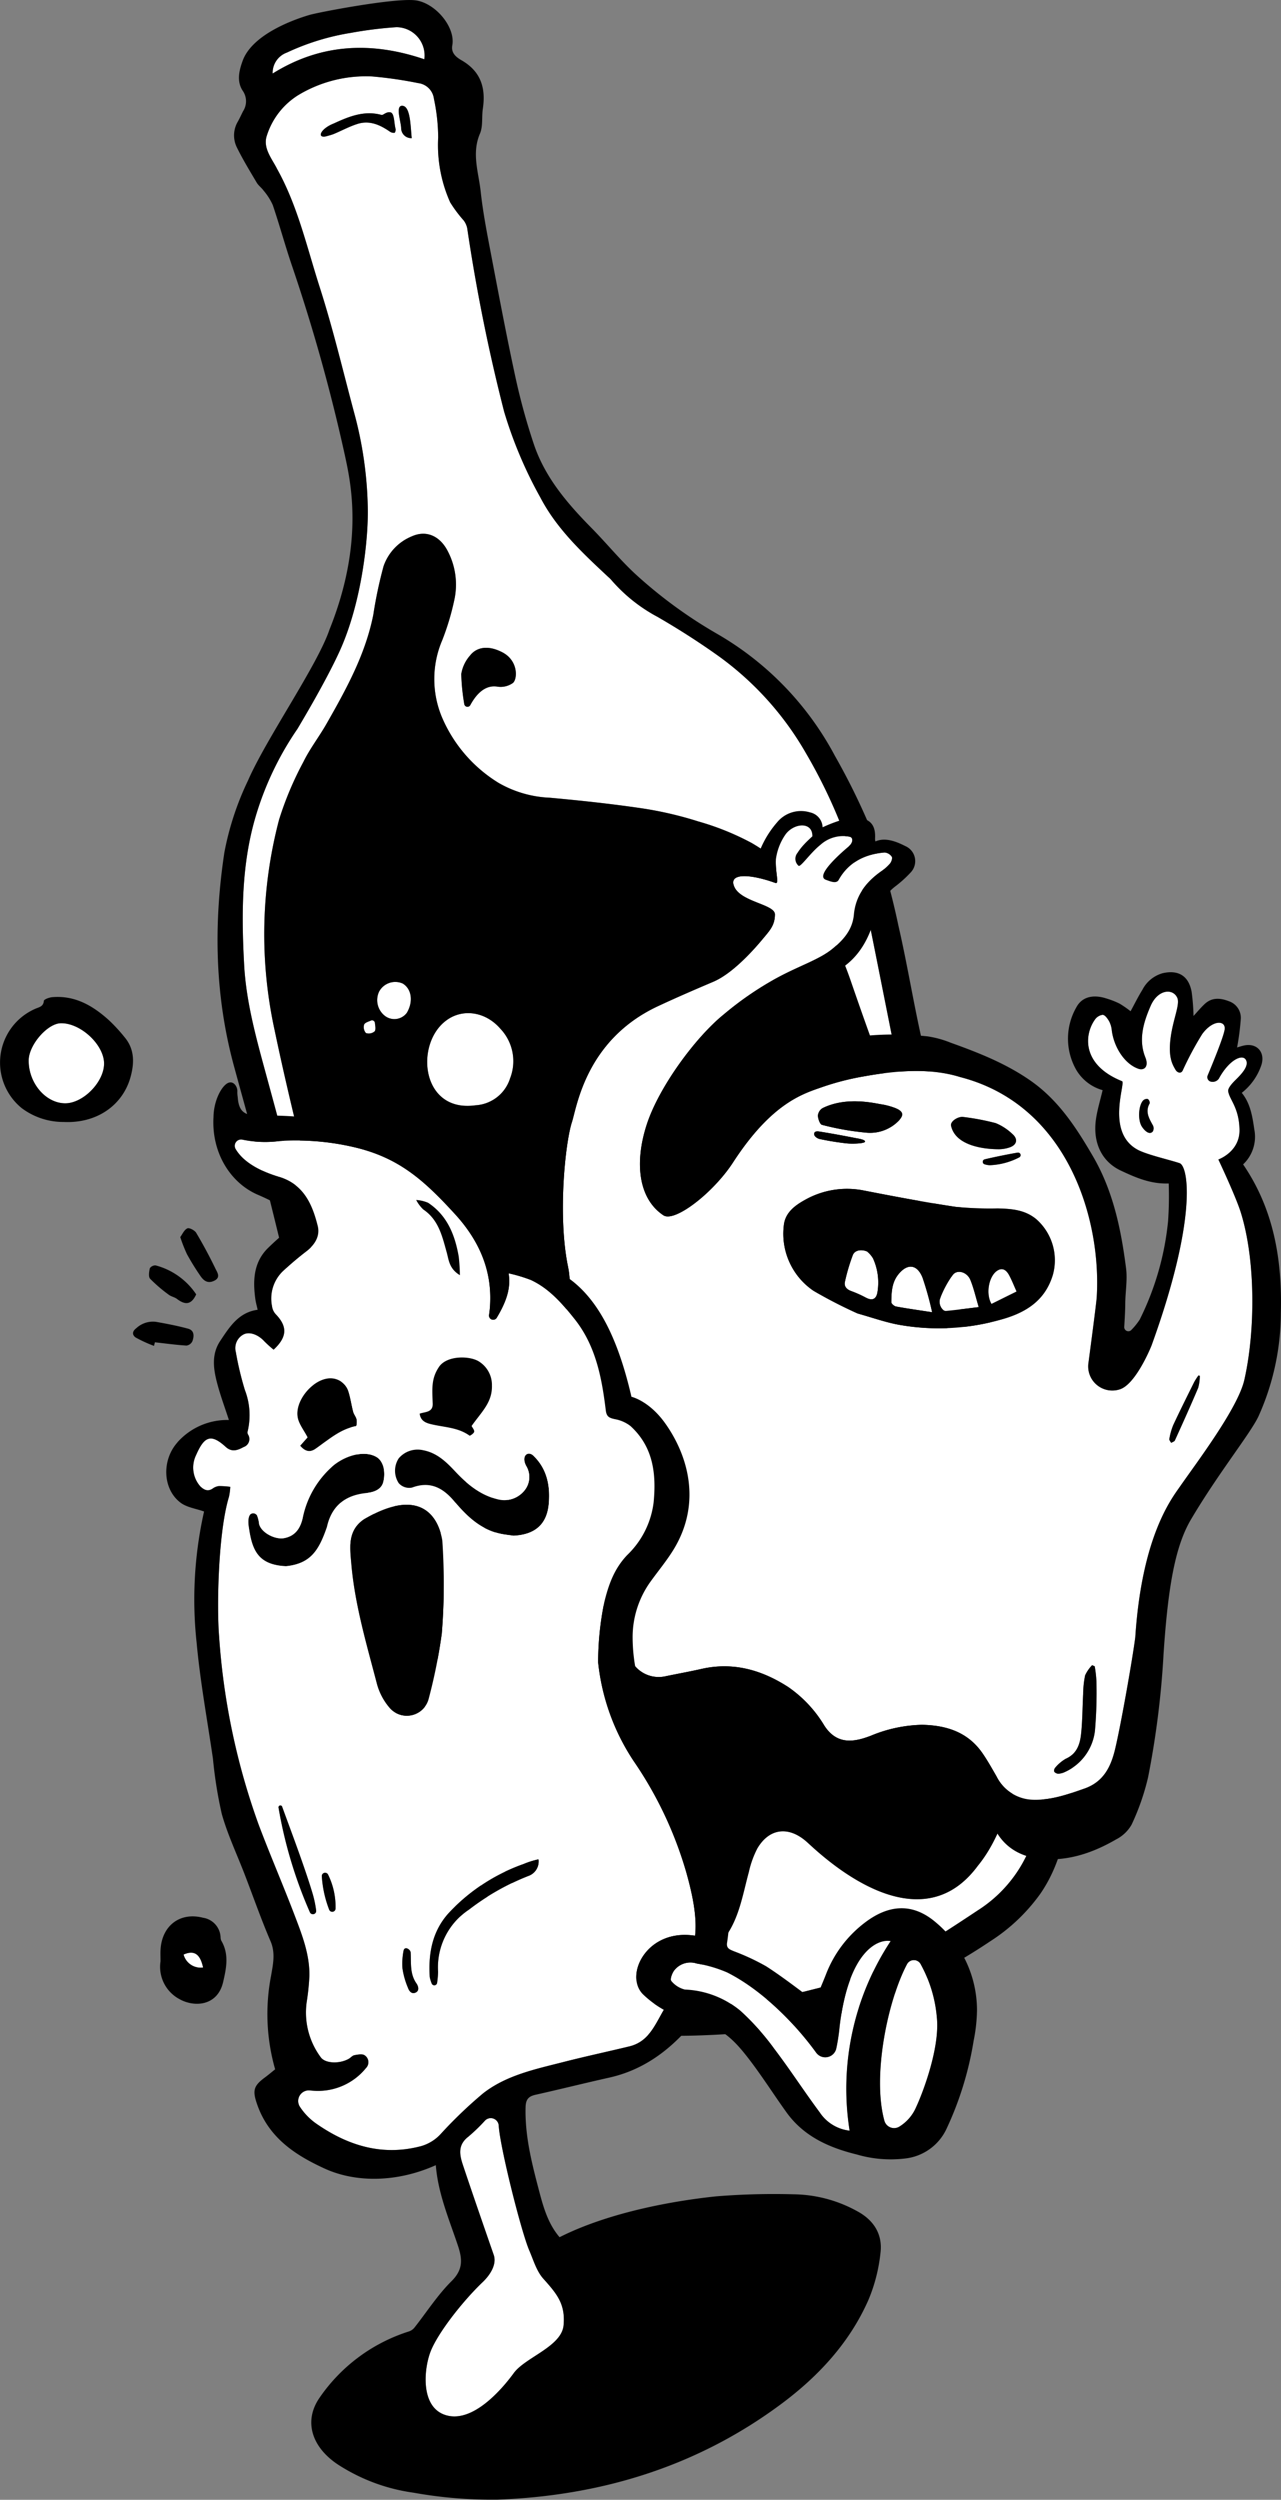
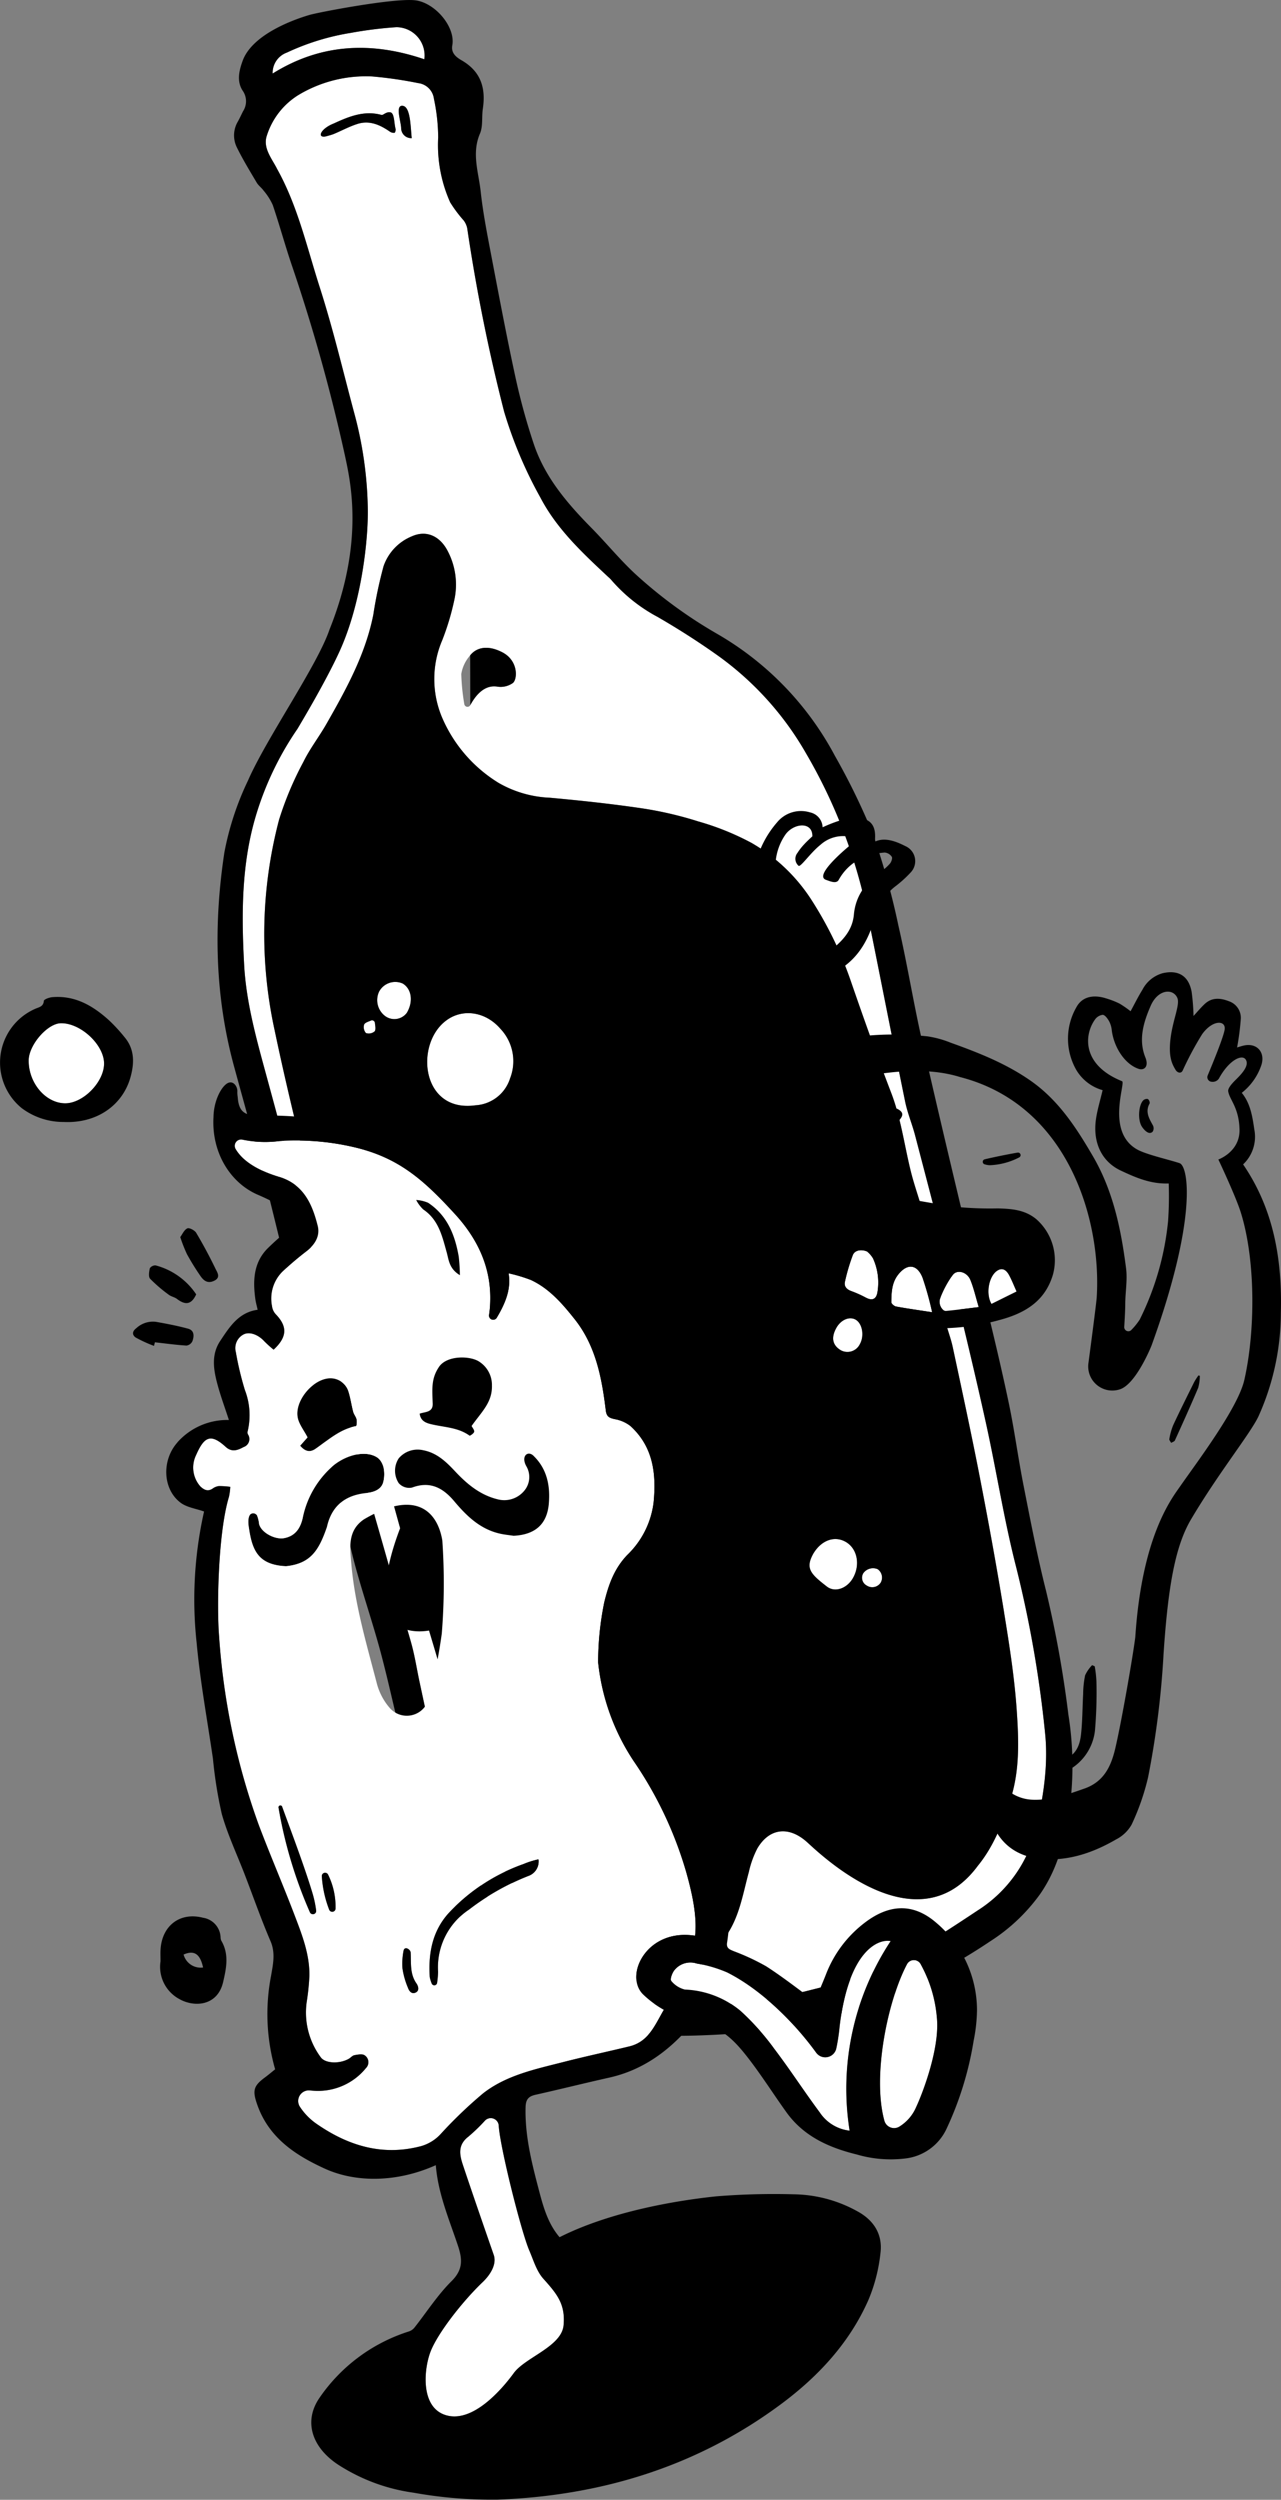
<svg xmlns="http://www.w3.org/2000/svg" id="Gruppe_868" data-name="Gruppe 868" width="224.896" height="438.78" viewBox="0 0 224.896 438.78">
  <rect x="0" y="0" width="224.896" height="438.78" fill="#808080" stroke="none" />
  <defs>
    <clipPath id="clip-path">
      <rect id="Rechteck_339" data-name="Rechteck 339" width="224.896" height="438.78" fill="none" />
    </clipPath>
  </defs>
  <g id="Gruppe_867" data-name="Gruppe 867" clip-path="url(#clip-path)">
    <path id="Pfad_4112" data-name="Pfad 4112" d="M163.59,270.4c-2.144-8.377-3.465-16.962-5.332-25.415-1.906-8.63-3.972-17.227-6.089-25.811-2.021-8.2-4.181-16.361-6.314-24.531-.521-2-1.339-3.922-1.75-5.935-2.224-10.861-4.334-21.747-6.539-32.612a92.433,92.433,0,0,0-10.886-28.551,54.167,54.167,0,0,0-15.3-17.011c-3.459-2.475-7.059-4.775-10.74-6.906a28.245,28.245,0,0,1-8.178-6.542,4.728,4.728,0,0,0-.48-.463c-4.5-4.205-9.017-8.392-11.925-13.958A74.872,74.872,0,0,1,73.7,67.6a315.538,315.538,0,0,1-6.48-32.189,3.407,3.407,0,0,0-.619-1.369,23.108,23.108,0,0,1-2.368-3.178,24.565,24.565,0,0,1-2.11-11.408,33.517,33.517,0,0,0-.749-6.778,3.163,3.163,0,0,0-2.765-2.754,72.117,72.117,0,0,0-8.072-1.168,22.953,22.953,0,0,0-13.007,3.295,12.967,12.967,0,0,0-5.494,7.108c-.691,2.075.762,3.86,1.706,5.634.021.04.035.084.058.123,3.658,6.533,5.27,13.825,7.528,20.853,2.385,7.428,4.164,15.051,6.2,22.592A68.028,68.028,0,0,1,49.76,84.312c.147,5.5-1.071,16.859-4.967,25.38-2.466,5.393-6.864,12.706-7.364,13.558a54.422,54.422,0,0,0-7.353,15.4c-2.515,8.506-2.493,17.281-2.021,26.035.337,6.256,1.956,12.3,3.6,18.324,1.7,6.237,3.4,12.475,4.991,18.74q3.2,12.6,6.205,25.241c2.2,9.25,3.367,18.732,6.21,27.841.561,1.8,1.059,3.617,1.58,5.428,1,3.488,2.006,6.975,2.988,10.466.265.943.406,1.92.687,2.858,1.027,3.437,2.159,6.846,3.113,10.3.595,2.158.935,4.386,1.4,6.579.86,4.035,1.735,8.066,2.593,12.1.708,3.332,1.309,6.689,2.124,9.994,1.1,4.475,6.233,15.345,11,21.077s8.44,7.98,12.76,9.785a47.542,47.542,0,0,0,17.99,4.061,90.557,90.557,0,0,0,22.516-2.918c5.457-1.355,10.916-2.771,15.82-5.583,4.5-2.581,8.867-5.417,13.19-8.3a23.378,23.378,0,0,0,10.306-14.582c1.269-5.5,2.127-11.051,1.529-16.686a202.9,202.9,0,0,0-5.068-29.02M66.172,113.668a6.469,6.469,0,0,1,1.566-3.287c1.01-1.289,2.926-1.955,5.667-.529s2.68,4.561,1.87,5.349a3.707,3.707,0,0,1-2.8.661c-2.366-.359-3.893,1.736-4.713,3.254a.566.566,0,0,1-1.056-.179,36.809,36.809,0,0,1-.53-5.267M55.907,13.919c1.376.19,1.349,3.683,1.574,5.673a1.766,1.766,0,0,1-1.862-1.785c-.054-1.22-1.088-4.078.288-3.888M47.953,17.1c-1.425.449-2.762,1.18-4.147,1.759a13.879,13.879,0,0,1-1.349.417c-1.626.392-1.122-1.275,1.312-2.247,2.645-1.211,5.342-2.346,8.391-1.511.329.09.745-.552,1.528-.463s.668,1.936.961,2.944c.057.2-.1.647-.195.661a1.245,1.245,0,0,1-.8-.2c-1.729-1.2-3.583-2.034-5.7-1.364M162.52,311.431c-1.358,4.067-2.947,8.1-5.644,11.393-10.734,14.571-27.9-2.273-30.019-4.164-3.136-2.8-6.555-2.493-8.694,1.114a16.9,16.9,0,0,0-1.5,4.153c-1.11,4.06-1.709,8.309-4.4,11.762A30.561,30.561,0,0,1,107.743,341a10.839,10.839,0,0,1-5.27,2.109,21.6,21.6,0,0,1-14.487-3.7,45.121,45.121,0,0,1-11.479-11.465c-3.43-4.67-5.411-9.972-7.25-15.385-2.012-5.916-3.609-11.925-5.073-18-1.493-6.191-3.508-12.256-5.229-18.395-2.486-8.86-4.958-17.724-7.342-26.611-.86-3.2-1.378-6.5-2.19-9.719-1.657-6.567-3.395-13.115-5.125-19.665-1.8-6.812-3.727-13.593-5.419-20.433-1.942-7.842-3.827-15.7-5.48-23.61a78.882,78.882,0,0,1,.789-36.9,57.421,57.421,0,0,1,4.276-10.156c1.136-2.323,2.757-4.4,4.044-6.66,3.467-6.081,6.852-12.2,8.228-19.186a75.473,75.473,0,0,1,1.8-8.509,8.749,8.749,0,0,1,4.961-5.235c2.622-1.171,4.955.017,6.274,2.541a12.656,12.656,0,0,1,1.159,8.735,44.754,44.754,0,0,1-2.086,6.932,17.353,17.353,0,0,0-.086,13.486,25.006,25.006,0,0,0,10.012,11.609,19.6,19.6,0,0,0,8.953,2.578c5.437.5,10.875,1.074,16.272,1.877a64.473,64.473,0,0,1,9.791,2.285,46.679,46.679,0,0,1,9.324,3.759,30.67,30.67,0,0,1,10.456,9.882,66.028,66.028,0,0,1,7.122,14.747c2.228,6.45,4.521,12.881,6.965,19.252,1.735,4.521,2.32,9.292,3.485,13.934.719,2.863,1.811,5.637,2.446,8.515,1.257,5.695,2.282,11.442,3.473,17.152.352,1.695,1.039,3.321,1.4,5.016,1.64,7.681,3.3,15.36,4.8,23.071,1.51,7.785,2.932,15.589,4.205,23.414.927,5.7,1.833,11.434,2.228,17.189.366,5.33.579,10.741-1.166,15.972" transform="translate(14.808 4.655)" fill="#fff" />
    <path id="Pfad_4113" data-name="Pfad 4113" d="M43.368,116.924a.5.5,0,0,0-.432-.021c-.466.2-1.028.348-1.194.69a1.565,1.565,0,0,0,.316,1.5,1.575,1.575,0,0,0,1.537-.31c.227-.349.089-.939.034-1.473a.5.5,0,0,0-.261-.389" transform="translate(22.189 62.233)" fill="#fff" />
    <path id="Pfad_4114" data-name="Pfad 4114" d="M47.7,112.759a3.221,3.221,0,0,0-4.147,1.411,3.5,3.5,0,0,0,1.064,4.3,2.722,2.722,0,0,0,3.808-.579c1.157-1.971.844-4.181-.725-5.131" transform="translate(23.008 59.876)" fill="#fff" />
    <path id="Pfad_4115" data-name="Pfad 4115" d="M101.488,179.783a2.105,2.105,0,0,0-2.487.67,1.54,1.54,0,0,0,.57,2.2,1.761,1.761,0,0,0,2.461-.515,1.8,1.8,0,0,0-.544-2.354" transform="translate(52.587 95.648)" fill="#fff" />
    <path id="Pfad_4116" data-name="Pfad 4116" d="M52.247,117.355c-5.516,4.119-4.363,16.18,5.163,14.859a6.775,6.775,0,0,0,6.058-4.662,8.266,8.266,0,0,0-1.693-8.786c-2.611-3.018-6.654-3.6-9.528-1.411" transform="translate(26.06 61.794)" fill="#fff" />
    <path id="Pfad_4117" data-name="Pfad 4117" d="M99.349,151.209c-1.09-.585-2.559.057-3.344,1.464-.959,1.719-.685,3.064.8,3.936a2.421,2.421,0,0,0,3.31-1.061c.844-1.471.452-3.683-.769-4.339" transform="translate(50.826 80.407)" fill="#fff" />
    <path id="Pfad_4118" data-name="Pfad 4118" d="M57.865,8.749a4.973,4.973,0,0,0-4.9-5.634,70.483,70.483,0,0,0-7.994,1A42.151,42.151,0,0,0,33.7,7.591a3.772,3.772,0,0,0-2.464,3.664C39.66,5.989,48.552,5.583,57.865,8.749" transform="translate(16.631 1.655)" fill="#fff" />
    <path id="Pfad_4119" data-name="Pfad 4119" d="M99.171,176.82c-1.983-1.2-4.345-.374-5.773,2.023-1.436,2.591-.49,3.543,2.382,5.771,1.422,1.1,3.511.34,4.556-1.453,1.342-2.3.82-5.139-1.165-6.342" transform="translate(49.384 93.87)" fill="#fff" />
    <path id="Pfad_4120" data-name="Pfad 4120" d="M170.418,279.4c-1.569-6.171-2.765-12.444-4-18.7-.95-4.8-1.585-9.656-2.588-14.441-1.289-6.145-2.76-12.254-4.244-18.358-.8-3.312-1.894-6.555-2.687-9.869-2.824-11.83-5.649-23.662-8.331-35.525-1.5-6.65-2.579-13.394-4.112-20.035a129.922,129.922,0,0,0-4.46-16.056,119.561,119.561,0,0,0-6.7-13.768,53.93,53.93,0,0,0-20.911-21.533,81.466,81.466,0,0,1-14.035-10.288C95.6,98.293,93.226,95.364,90.6,92.7c-4.268-4.329-8.2-8.907-10.161-14.772a111.562,111.562,0,0,1-3.18-11.543c-1.542-7.1-2.889-14.24-4.25-21.376-.722-3.785-1.476-7.578-1.891-11.4-.363-3.347-1.615-6.688-.13-10.148.556-1.3.291-2.927.51-4.389.541-3.614-.345-6.522-3.7-8.466-.907-.524-1.919-1.241-1.663-2.648.595-3.275-3.122-7.6-6.65-7.92C55.576-.318,42.634,2.157,41.045,2.628c-3.851,1.137-10.138,3.775-11.7,8.006-.677,1.83-1.067,3.673-.006,5.29a3.22,3.22,0,0,1,.057,3.612c-.3.6-.581,1.215-.907,1.8a4.747,4.747,0,0,0-.175,4.539c1.042,2.118,2.277,4.144,3.482,6.179.311.524.855.9,1.212,1.405A10.574,10.574,0,0,1,34.621,36c1.166,3.437,2.124,6.947,3.281,10.389a309.72,309.72,0,0,1,9.358,33.45c1.015,4.711,3.476,15.308-2.679,30.657-2.123,6.293-11.1,19.132-14.312,26.511a50.925,50.925,0,0,0-4.147,12.619c-1.908,12.614-1.681,25.136,1.687,37.518,1.98,7.276,4.05,14.528,5.88,21.842,2.627,10.5,5.119,21.029,7.572,31.57,1.16,4.979,2.06,10.021,3.155,15.017.472,2.142,1.209,4.227,1.713,6.365.992,4.195,1.767,8.446,2.884,12.607,1.408,5.246,3.189,10.391,4.588,15.638,1.654,6.2,2.893,12.519,4.636,18.7,2,7.082,4.288,14.082,6.571,21.08a48.373,48.373,0,0,0,11.555,18.577c4.159,4.311,9.489,6.532,15.359,7.626,7.968,1.488,15.964,1.329,23.982.783a81.858,81.858,0,0,0,23.458-5.126,106.807,106.807,0,0,0,21.455-11.1,31.974,31.974,0,0,0,8.729-8.279c3.4-4.9,4.573-10.538,5.327-16.309a56.67,56.67,0,0,0-.372-15.147,195.329,195.329,0,0,0-3.886-21.589M37.054,9.247A42.147,42.147,0,0,1,48.335,5.771a70.833,70.833,0,0,1,7.994-1,4.975,4.975,0,0,1,4.9,5.635c-9.313-3.168-18.2-2.76-26.634,2.5a3.772,3.772,0,0,1,2.463-3.663M168.666,320.764a23.382,23.382,0,0,1-10.306,14.583c-4.323,2.877-8.686,5.713-13.19,8.294-4.9,2.812-10.363,4.228-15.82,5.585a90.558,90.558,0,0,1-22.517,2.916,47.5,47.5,0,0,1-17.989-4.06c-4.32-1.807-7.992-4.054-12.76-9.785s-9.9-16.6-11-21.078c-.817-3.3-1.416-6.662-2.124-9.992-.858-4.037-1.733-8.067-2.595-12.1-.467-2.193-.808-4.42-1.4-6.578-.953-3.459-2.086-6.866-3.113-10.3-.28-.936-.421-1.916-.687-2.857-.982-3.493-1.988-6.979-2.988-10.466-.521-1.811-1.019-3.631-1.58-5.428-2.843-9.111-4.008-18.593-6.21-27.843q-3.011-12.641-6.205-25.241c-1.589-6.265-3.295-12.5-4.991-18.738-1.64-6.026-3.258-12.069-3.6-18.324-.472-8.755-.493-17.531,2.021-26.036a54.413,54.413,0,0,1,7.353-15.4c.5-.854,4.9-8.167,7.364-13.56,3.9-8.519,5.114-19.874,4.967-25.38a67.95,67.95,0,0,0-2.239-15.951c-2.031-7.54-3.81-15.163-6.194-22.591-2.257-7.03-3.87-14.321-7.528-20.853-.023-.04-.037-.083-.058-.123-.944-1.775-2.4-3.56-1.706-5.634a12.975,12.975,0,0,1,5.493-7.109,22.972,22.972,0,0,1,13.008-3.293,71.814,71.814,0,0,1,8.072,1.168,3.16,3.16,0,0,1,2.765,2.752,33.654,33.654,0,0,1,.749,6.78,24.569,24.569,0,0,0,2.11,11.408A23.108,23.108,0,0,0,68.137,38.7a3.41,3.41,0,0,1,.619,1.367,315.651,315.651,0,0,0,6.48,32.191A75.029,75.029,0,0,0,81.6,87.324c2.909,5.565,7.428,9.753,11.926,13.958a4.887,4.887,0,0,1,.48.461,28.276,28.276,0,0,0,8.178,6.544c3.681,2.129,7.281,4.429,10.74,6.9a54.184,54.184,0,0,1,15.3,17.011A92.442,92.442,0,0,1,139.1,160.755c2.205,10.866,4.316,21.75,6.538,32.612.412,2.012,1.229,3.939,1.75,5.934,2.135,8.17,4.294,16.335,6.316,24.533,2.115,8.582,4.181,17.18,6.089,25.809,1.867,8.453,3.188,17.039,5.332,25.417a202.883,202.883,0,0,1,5.068,29.018c.6,5.635-.261,11.187-1.529,16.686" transform="translate(13.271 0)" />
    <path id="Pfad_4121" data-name="Pfad 4121" d="M160.142,250.371c-1.274-7.825-2.694-15.63-4.205-23.414-1.494-7.712-3.155-15.39-4.8-23.072-.362-1.693-1.047-3.319-1.4-5.014-1.191-5.712-2.214-11.457-3.471-17.152-.636-2.878-1.729-5.652-2.447-8.515-1.165-4.642-1.75-9.413-3.485-13.935-2.443-6.371-4.737-12.8-6.964-19.252a66.053,66.053,0,0,0-7.122-14.746,30.694,30.694,0,0,0-10.458-9.883,46.862,46.862,0,0,0-9.324-3.759,64.675,64.675,0,0,0-9.79-2.283c-5.4-.8-10.836-1.381-16.274-1.877a19.625,19.625,0,0,1-8.953-2.578A25.006,25.006,0,0,1,61.44,93.281a17.353,17.353,0,0,1,.086-13.486,44.637,44.637,0,0,0,2.086-6.932,12.655,12.655,0,0,0-1.159-8.735c-1.318-2.524-3.65-3.713-6.273-2.541a8.748,8.748,0,0,0-4.962,5.235,75.443,75.443,0,0,0-1.8,8.507c-1.378,6.982-4.763,13.106-8.23,19.187-1.286,2.256-2.909,4.337-4.044,6.66a57.535,57.535,0,0,0-4.276,10.156,78.922,78.922,0,0,0-.789,36.9c1.654,7.906,3.54,15.768,5.48,23.61,1.692,6.84,3.62,13.621,5.419,20.433,1.73,6.55,3.468,13.1,5.126,19.665.812,3.22,1.329,6.515,2.188,9.719,2.386,8.887,4.858,17.751,7.342,26.611,1.723,6.138,3.736,12.2,5.229,18.393,1.464,6.072,3.062,12.082,5.073,18,1.841,5.413,3.821,10.715,7.252,15.385a45.121,45.121,0,0,0,11.479,11.465,21.605,21.605,0,0,0,14.485,3.7,10.839,10.839,0,0,0,5.27-2.109,30.494,30.494,0,0,0,4.522-5.309c2.691-3.453,3.29-7.7,4.4-11.762a16.756,16.756,0,0,1,1.5-4.153c2.139-3.608,5.558-3.916,8.692-1.114,2.118,1.891,19.285,18.735,30.019,4.164,2.7-3.293,4.288-7.325,5.644-11.393,1.746-5.23,1.533-10.642,1.168-15.972-.4-5.755-1.3-11.486-2.23-17.189M49.66,148.464a1.571,1.571,0,0,1-1.536.31,1.566,1.566,0,0,1-.316-1.5c.166-.342.728-.493,1.194-.691a.5.5,0,0,1,.693.411c.054.535.193,1.123-.035,1.474m5.647-3.254a2.724,2.724,0,0,1-3.81.581,3.505,3.505,0,0,1-1.062-4.3,3.219,3.219,0,0,1,4.147-1.411c1.569.949,1.882,3.159.725,5.129m18.1,11.58a6.775,6.775,0,0,1-6.058,4.662c-9.526,1.323-10.679-10.738-5.163-14.859,2.875-2.182,6.916-1.606,9.528,1.411A8.266,8.266,0,0,1,73.4,156.79M133.6,244.476c-1.047,1.792-3.136,2.556-4.558,1.451-2.872-2.228-3.818-3.178-2.382-5.771,1.428-2.4,3.79-3.224,5.773-2.023s2.507,4.044,1.166,6.343m-2.087-40.016c-1.488-.874-1.762-2.218-.8-3.936.785-1.407,2.254-2.051,3.344-1.465,1.221.657,1.614,2.867.769,4.339a2.421,2.421,0,0,1-3.31,1.062m6.985,40.77a1.761,1.761,0,0,1-2.461.515,1.541,1.541,0,0,1-.57-2.2,2.105,2.105,0,0,1,2.487-.67,1.8,1.8,0,0,1,.544,2.354" transform="translate(16.124 32.555)" />
-     <path id="Pfad_4122" data-name="Pfad 4122" d="M54.429,84.259c.82-1.517,2.346-3.612,4.714-3.254a3.7,3.7,0,0,0,2.8-.661c.812-.788.87-3.922-1.87-5.348s-4.657-.76-5.667.529a6.469,6.469,0,0,0-1.566,3.287,36.809,36.809,0,0,0,.53,5.267.566.566,0,0,0,1.056.179" transform="translate(28.137 39.511)" />
+     <path id="Pfad_4122" data-name="Pfad 4122" d="M54.429,84.259c.82-1.517,2.346-3.612,4.714-3.254a3.7,3.7,0,0,0,2.8-.661c.812-.788.87-3.922-1.87-5.348s-4.657-.76-5.667.529" transform="translate(28.137 39.511)" />
    <path id="Pfad_4123" data-name="Pfad 4123" d="M49.691,16.467c.1-.012.251-.463.195-.661-.293-1.007-.176-2.855-.961-2.944s-1.2.553-1.528.463c-3.048-.834-5.745.3-8.391,1.511-2.434.972-2.938,2.641-1.312,2.247.451-.136.916-.236,1.349-.415,1.385-.581,2.722-1.312,4.147-1.761,2.119-.67,3.974.161,5.7,1.364a1.245,1.245,0,0,0,.8.2" transform="translate(19.571 6.845)" />
    <path id="Pfad_4124" data-name="Pfad 4124" d="M47.964,17.8c-.224-1.991-.2-5.485-1.574-5.673s-.342,2.668-.288,3.888A1.768,1.768,0,0,0,47.964,17.8" transform="translate(24.325 6.451)" />
    <path id="Pfad_4125" data-name="Pfad 4125" d="M116.851,146.4c-.44-.8-1.1-1.4-2.07-.777-1.46.943-2.072,4.021-1.016,5.839l4.406-2.178c-.5-1.108-.851-2.028-1.32-2.884" transform="translate(60.299 77.411)" fill="#fff" />
    <path id="Pfad_4126" data-name="Pfad 4126" d="M109.945,146.225a17.921,17.921,0,0,0-2.21,4.119c-.382.976.359,2.251,1.033,2.187,1.85-.173,3.692-.425,5.744-.67-.533-1.779-.875-3.323-1.464-4.765-.581-1.419-2.336-1.911-3.1-.872" transform="translate(57.316 77.573)" fill="#fff" />
-     <path id="Pfad_4127" data-name="Pfad 4127" d="M172.993,237c1.156-17.667,6.349-24.266,7.87-26.454,2.875-4.139,10.142-13.712,11.269-18.669,1.945-8.553,2.011-21.02-.627-29.44-.884-2.826-3.928-9.264-3.928-9.264s3.8-1.339,3.712-5.237-1.752-5.241-1.982-6.722c-.066-.417.307-1.038,1.33-2.044s2.412-2.481,1.749-3.526-3.008.153-4.723,3.338a1.29,1.29,0,0,1-1.235.55.807.807,0,0,1-.722-1.123c.861-2.055,2.843-6.878,2.982-8.107.178-1.574-2.09-1.684-3.948.857a57.339,57.339,0,0,0-3.433,6.409c-.271.57-.927.409-1.249-.133-.567-.959-1.281-2.19-.877-5.5s1.7-5.972,1.186-7.134c-.771-1.724-3.413-1.491-4.674,1.4-1.244,2.852-2.2,5.925-.935,9.056.654,1.623-.218,2.34-1.214,1.994-2.507-.872-4.328-3.906-4.68-6.752a4.3,4.3,0,0,0-.464-1.585c-.267-.466-.714-1.1-1.128-1.137a1.983,1.983,0,0,0-1.384.864c-1.814,2.539-2.432,7.891,4.8,10.8.585.5-2.942,9.135,2.858,12.092,1.724.852,5.39,1.675,7.215,2.282,1.56.518,3.163,9.669-4.916,32-.408,1.031-2.9,6.765-5.494,7.676a4.233,4.233,0,0,1-5.592-4.555c.63-4.743,1.385-10.53,1.459-11.561.851-13.633-5.019-33.769-23.947-38.659-5.347-1.674-11.345-1.139-16.947-.127a46.036,46.036,0,0,0-7.086,1.8c-3.373,1.185-8.95,2.642-15.872,13.308-3.447,5.312-10.25,10.588-12.225,9.27-4.475-2.987-5.053-9.422-2.9-15.986s8.545-15.256,13.508-19.271a56.91,56.91,0,0,1,9.292-6.381c4.09-2.218,7.442-3.212,9.784-5.126,1.972-1.612,3.519-3.375,3.759-6.012.3-3.316,2.109-5.678,4.729-7.545a8.417,8.417,0,0,0,1.594-1.405c.256-.3.489-.956.334-1.2a1.687,1.687,0,0,0-1.246-.751c-3.534.276-6.383,1.77-8.076,4.806-.409.734-1.459.271-2.251-.014-2.078-.746,3.29-5.247,4.057-5.9s.8-1.609,0-1.684a5.949,5.949,0,0,0-5.027,1.46c-1.742,1.382-3.456,3.937-3.824,3.667a1.634,1.634,0,0,1-.195-2.259,10.109,10.109,0,0,1,1.232-1.566c.3-.34.958-.956,1.388-1.352.037-2.633-3.24-2.339-4.7-.346a9.88,9.88,0,0,0-1.71,4.455c-.1,2.222.639,4.342-.074,4.083-4.219-1.533-8.427-1.9-7.188.734s7.116,3.013,7.1,4.794c-.014,1.913-.89,2.8-2.19,4.362-2.164,2.6-5.571,6.145-8.62,7.439-3.272,1.39-6.544,2.8-9.756,4.306C76.52,132.191,74.943,144,74.1,146.59c-1.2,3.666-2.518,16.553-.7,25.371.988,4.794-.158,11.062-6.653,18.525C62.867,195.66,60,201.4,52.265,216.017c-.923,1.742-6.322,14.335.746,12.682s11.764-3.681,14.948-4.138c4.1-.592,7.663.589,10.035,4.109a31.561,31.561,0,0,1,3.185,6.314,23.233,23.233,0,0,0,3.738,6.8,5.461,5.461,0,0,0,5.661,2.087c2.09-.432,4.191-.809,6.273-1.281,5.557-1.26,10.57.192,15.2,3.174a21.893,21.893,0,0,1,6.352,6.781c1.813,2.812,4.155,2.939,6.447,2.345.573-.149,1.133-.351,1.689-.556a24.636,24.636,0,0,1,8.988-1.931c4.263.075,8.03,1.255,10.6,4.932.921,1.321,1.707,2.739,2.513,4.136a7.353,7.353,0,0,0,6.455,4.086c3.151.086,6.04-.933,8.97-1.966,3.385-1.192,4.657-3.871,5.388-6.939,1.024-4.291,3.067-15.886,3.542-19.652m3.068-88.729c-.714.786-1.729-.541-1.969-.962-.677-1.191-.52-3.644.287-4.5a.935.935,0,0,1,.818-.248.846.846,0,0,1,.326.766c-.824,1.444-.124,2.61.547,3.83a1.119,1.119,0,0,1-.009,1.116M60.633,218.88a7.287,7.287,0,0,1-.524,1.079c-.31-.268-.742-.477-.91-.815a4.887,4.887,0,0,1-.12-4.195,21.146,21.146,0,0,1,5.4-8.047l.481.156a7.568,7.568,0,0,1-.3,1.494c-1.277,3.076-2.6,6.133-3.88,9.209-.139.334-.04.763-.149,1.119m92-66.076a12.17,12.17,0,0,1-5.16,1.378,3.251,3.251,0,0,1-.932-.162.452.452,0,0,1,.025-.872c1.29-.317,4.031-.886,5.779-1.177a.447.447,0,0,1,.288.834m-9.879-7.094a41.959,41.959,0,0,1,5.742,1.088,9.378,9.378,0,0,1,2.935,1.914c1.015.89.783,1.9-.477,2.34a6.049,6.049,0,0,1-2,.328c-2.85-.015-7.558-.714-8.308-4.116-.172-.78,1.221-1.654,2.1-1.554m-24.674-1.539c3.981-1.974,8.553-1,10.2-.7a12.112,12.112,0,0,1,3,.844c.978.521,1.05,1.079.343,1.9a7.028,7.028,0,0,1-6.053,2.231,47.773,47.773,0,0,1-7.565-1.35c-.363-.084-.7-1.05-.719-1.617a1.72,1.72,0,0,1,.8-1.306m-1.453,4.424c.1-.506.809-.339,1.179-.28,2.061.329,4.112.72,6.162,1.116.474.09,1.583.247,1.586.6s-2.231.431-3.214.32a47.469,47.469,0,0,1-4.762-.772c-.371-.081-1.057-.477-.952-.982m32.476,32.77a39.781,39.781,0,0,1-17.777.789c-2.3-.44-4.539-1.24-7.079-1.952a82.55,82.55,0,0,1-7.745-3.985,12.091,12.091,0,0,1-5.208-11.462c.218-2.182,1.841-3.436,3.594-4.42a15.006,15.006,0,0,1,10.533-1.7c5.332,1.036,10.672,2.051,16.042,2.855a62.375,62.375,0,0,0,7.391.271c2.4.07,4.737.218,6.752,1.88a9.6,9.6,0,0,1,2.929,9.761c-1.421,4.762-5.062,6.811-9.433,7.963m30.192,21.555c-.113-.23-.36-.486-.319-.682a11.311,11.311,0,0,1,.684-2.44c1.188-2.552,2.449-5.07,3.7-7.591a11.187,11.187,0,0,1,.736-1.134l.234.078a8.066,8.066,0,0,1-.287,2.1c-1.309,3.1-2.7,6.168-4.09,9.233-.092.2-.434.294-.659.437m-18.68,57.773a2.85,2.85,0,0,1-1.106.285.931.931,0,0,1-.717-.325.763.763,0,0,1,.143-.711,6.944,6.944,0,0,1,1.836-1.559c1.945-.851,2.513-2.538,2.708-4.345.251-2.328.238-4.685.368-7.028a16.754,16.754,0,0,1,.345-3.292,6.46,6.46,0,0,1,1.237-1.788l.452.2a20.939,20.939,0,0,1,.3,2.622,77.718,77.718,0,0,1-.261,8.688,9.058,9.058,0,0,1-5.3,7.252" transform="translate(26.32 50.345)" fill="#fff" />
    <path id="Pfad_4128" data-name="Pfad 4128" d="M101.736,144.624a4.615,4.615,0,0,0-1.048-1.214c-1.082-.437-2.167-.205-2.5.639a33.22,33.22,0,0,0-1.387,4.7c-.181.791.313,1.33,1.122,1.62a19.786,19.786,0,0,1,2.564,1.151c1.087.573,1.8.3,2.018-.906a10.205,10.205,0,0,0-.771-5.991" transform="translate(51.53 76.254)" fill="#fff" />
    <path id="Pfad_4129" data-name="Pfad 4129" d="M103.316,146.465c-1.134,1.427-1.189,3.151-1.211,4.852,0,.257.5.694.82.754,1.954.359,3.925.633,6.346,1.007a54.724,54.724,0,0,0-1.689-6.087c-.967-2.382-2.683-2.515-4.267-.526" transform="translate(54.373 77.258)" fill="#fff" />
    <path id="Pfad_4130" data-name="Pfad 4130" d="M180.741,241.079c.806-12.332,2.123-19.249,4.829-23.835,4.766-8.078,10.361-14.985,11.836-18.067a44.363,44.363,0,0,0,3.943-18.157c.251-9.3-1.214-18.186-6.625-26.1a6.674,6.674,0,0,0,1.962-6.155c-.329-2.285-.688-4.556-2.2-6.408a10.384,10.384,0,0,0,3.465-4.938c.67-2.244-.852-3.877-3.123-3.356-.463.106-.913.262-1.162.334a45.176,45.176,0,0,0,.65-5,3.068,3.068,0,0,0-2.069-3.111c-1.549-.6-3.018-.711-4.309.516-.7.662-1.312,1.408-1.919,2.067a37.92,37.92,0,0,0-.334-4.253c-.523-2.791-2.326-3.882-5.071-3.26a5.749,5.749,0,0,0-3.574,2.919c-.757,1.221-1.392,2.518-2.07,3.761a18.7,18.7,0,0,0-1.936-1.338,14.769,14.769,0,0,0-2.279-.892c-2.336-.769-4.322-.316-5.309,1.543a11.068,11.068,0,0,0-.032,10.951,7.84,7.84,0,0,0,4.645,3.589c-.42,1.795-.93,3.431-1.168,5.1-.582,4.093,1,7.456,4.4,9.037,2.552,1.185,5.162,2.359,8.372,2.242a64.644,64.644,0,0,1-.107,6.562,49.642,49.642,0,0,1-4.981,17.325,11.529,11.529,0,0,1-1.468,1.821.723.723,0,0,1-1.252-.535c.083-1.362.176-3.091.178-4,0-2.084.406-4.205.146-6.247-.88-6.876-2.26-13.613-5.84-19.739-2.919-5-6.006-9.768-10.852-13.175-4.331-3.045-9.178-4.956-14.1-6.719a17.83,17.83,0,0,0-4.073-1.116c-7.736-.8-15.311-.215-22.569,2.875a32.369,32.369,0,0,0-16.93,15.75,21.543,21.543,0,0,1-3.382,4.6c-1,1.116-1.746.985-2.622-.239-.964-1.35-1.735-2.909-1.244-4.567A42.026,42.026,0,0,1,95.5,142.68a51.344,51.344,0,0,1,8.547-11.454,30.414,30.414,0,0,1,16.741-9.2,7.54,7.54,0,0,0,1.929-.694c3.722-1.785,5.857-4.958,7.036-8.719.817-2.6,1.792-4.938,4.054-6.605a20.6,20.6,0,0,0,2.552-2.329,2.88,2.88,0,0,0-.936-4.631c-1.574-.8-3.62-1.623-5.349-.765.084-1.392.613-5.362-5.86-3.81a24.5,24.5,0,0,0-3.313,1.277,2.781,2.781,0,0,0-2.207-2.619,5.426,5.426,0,0,0-5.8,1.765,17.241,17.241,0,0,0-3.667,6.927,43.19,43.19,0,0,0-4.412-.205,2.9,2.9,0,0,0-2.834,2.205,5.921,5.921,0,0,0,2.808,6.919c1.275.656,2.619,1.177,4,1.788a16.326,16.326,0,0,1-7.755,5.851c-4.516,1.876-9.227,3.286-13.428,5.9-6.3,3.919-11.3,9-13.669,16.144a72.292,72.292,0,0,0-2.66,11.543,66.687,66.687,0,0,0-.774,10.8c.034,4.086.544,8.168.814,12.254.109,1.647.346,3.313-.5,4.886a13.674,13.674,0,0,0-1.264,2.809,18.031,18.031,0,0,1-3.942,6.817c-4.844,5.773-9.833,11.442-13.5,18.082-1.919,3.47-9.373,16.53-7.693,25.431a4.262,4.262,0,0,0,2.88,3.361c2.61.921,5.137.377,7.621-.536,2.849-1.047,5.643-2.276,8.542-3.151,4-1.209,7.824-.757,10.57,2.708a25.1,25.1,0,0,1,3.405,6.139c1.2,2.95,2.257,5.911,4.313,8.432,2.251,2.759,4.952,4.063,8.527,3.278,2.211-.486,4.441-.887,6.653-1.369a18.416,18.416,0,0,1,14.652,2.829,26.567,26.567,0,0,1,6.85,7.23,7.621,7.621,0,0,0,3.223,3c2.709,1.143,5.28.582,7.847-.409a23.306,23.306,0,0,1,9.1-1.957c2.887.087,5.752.409,7.981,2.541a18.3,18.3,0,0,1,4.29,5.874c1.638,3.736,4.832,5.554,8.715,5.837,4.607.334,8.881-1.156,12.832-3.447a6.554,6.554,0,0,0,2.726-2.593,41.773,41.773,0,0,0,2.9-8.332,156.444,156.444,0,0,0,2.7-21.406m-13.88,23.4c-2.93,1.033-5.817,2.052-8.968,1.966a7.355,7.355,0,0,1-6.457-4.086c-.806-1.4-1.592-2.817-2.513-4.138-2.565-3.677-6.332-4.855-10.6-4.93a24.612,24.612,0,0,0-8.988,1.931,17.682,17.682,0,0,1-1.689.555c-2.293.595-4.634.467-6.447-2.345a21.892,21.892,0,0,0-6.352-6.781c-4.631-2.982-9.643-4.434-15.2-3.174-2.081.472-4.182.851-6.273,1.281a5.461,5.461,0,0,1-5.66-2.086,23.221,23.221,0,0,1-3.739-6.8,31.48,31.48,0,0,0-3.185-6.314c-2.371-3.522-5.932-4.7-10.035-4.11-3.183.458-7.88,2.484-14.948,4.138s-1.669-10.938-.746-12.682c7.736-14.611,10.6-20.357,14.479-25.529,6.5-7.463,7.641-13.731,6.653-18.525-1.818-8.82-.5-21.705.7-25.372.844-2.588,2.423-14.4,15.065-20.315,3.212-1.5,6.483-2.916,9.755-4.306,3.05-1.295,6.458-4.838,8.62-7.44,1.3-1.562,2.176-2.449,2.192-4.36.014-1.782-5.863-2.159-7.1-4.794s2.968-2.268,7.188-.736c.714.261-.028-1.86.075-4.083a9.855,9.855,0,0,1,1.709-4.454c1.464-1.994,4.74-2.287,4.7.345-.429.4-1.088,1.013-1.388,1.353a10.111,10.111,0,0,0-1.232,1.566,1.63,1.63,0,0,0,.2,2.257c.366.271,2.08-2.285,3.822-3.667a5.948,5.948,0,0,1,5.027-1.459c.8.074.763,1.034,0,1.683s-6.135,5.149-4.057,5.9c.794.285,1.844.748,2.253.014,1.692-3.036,4.541-4.529,8.075-4.8a1.679,1.679,0,0,1,1.246.751c.155.245-.077.9-.333,1.2a8.5,8.5,0,0,1-1.594,1.4c-2.622,1.867-4.429,4.23-4.731,7.545-.241,2.637-1.787,4.4-3.758,6.012-2.342,1.916-5.695,2.91-9.785,5.128a56.98,56.98,0,0,0-9.292,6.38c-4.962,4.017-11.353,12.708-13.508,19.271s-1.575,13,2.9,15.986c1.975,1.318,8.778-3.957,12.226-9.27,6.921-10.666,12.5-12.124,15.871-13.308a46.437,46.437,0,0,1,7.086-1.8c5.6-1.011,11.6-1.546,16.948.127,18.928,4.89,24.8,25.026,23.946,38.661-.074,1.031-.828,6.817-1.457,11.56a4.232,4.232,0,0,0,5.591,4.556c2.6-.912,5.086-6.647,5.494-7.676,8.081-22.327,6.478-31.48,4.916-32-1.825-.605-5.491-1.428-7.215-2.282-5.8-2.955-2.273-11.594-2.858-12.092-7.232-2.912-6.613-8.262-4.8-10.8a1.979,1.979,0,0,1,1.382-.866c.414.035.861.671,1.128,1.139a4.275,4.275,0,0,1,.464,1.583c.352,2.847,2.175,5.88,4.68,6.754,1,.346,1.87-.371,1.214-2-1.261-3.131-.31-6.2.935-9.054,1.261-2.893,3.9-3.125,4.674-1.4.52,1.162-.782,3.821-1.186,7.134s.31,4.544.878,5.5c.322.544.976.7,1.247.135a57.34,57.34,0,0,1,3.433-6.409c1.857-2.542,4.127-2.432,3.948-.858-.138,1.229-2.119,6.052-2.982,8.109a.807.807,0,0,0,.722,1.123,1.29,1.29,0,0,0,1.235-.552c1.715-3.183,4.061-4.383,4.725-3.336s-.725,2.519-1.749,3.526-1.4,1.626-1.332,2.043c.23,1.48,1.9,2.828,1.983,6.723s-3.713,5.237-3.713,5.237,3.044,6.438,3.928,9.263c2.639,8.421,2.572,20.888.628,29.44-1.128,4.958-8.394,14.531-11.27,18.671-1.52,2.187-6.714,8.788-7.869,26.453-.475,3.765-2.518,15.36-3.542,19.653-.731,3.068-2,5.747-5.388,6.939" transform="translate(23.52 49.464)" />
    <path id="Pfad_4131" data-name="Pfad 4131" d="M134.129,141.476c-2.015-1.663-4.348-1.811-6.754-1.88a62.364,62.364,0,0,1-7.39-.273c-5.37-.8-10.711-1.818-16.042-2.854a15.006,15.006,0,0,0-10.533,1.7c-1.753.984-3.376,2.239-3.594,4.42a12.09,12.09,0,0,0,5.208,11.462,82.941,82.941,0,0,0,7.745,3.986c2.539.711,4.775,1.511,7.079,1.951a39.782,39.782,0,0,0,17.777-.788c4.371-1.154,8.012-3.2,9.433-7.963a9.6,9.6,0,0,0-2.929-9.761m-29.9,13.787a19.715,19.715,0,0,0-2.565-1.151c-.808-.288-1.3-.828-1.12-1.618a33.3,33.3,0,0,1,1.385-4.7c.331-.846,1.418-1.076,2.5-.641a4.641,4.641,0,0,1,1.048,1.214,10.224,10.224,0,0,1,.771,5.992c-.222,1.209-.932,1.477-2.018.9m5.28,1.554c-.322-.058-.823-.5-.818-.752.02-1.7.075-3.427,1.209-4.852,1.583-1.991,3.3-1.854,4.267.526a54.708,54.708,0,0,1,1.69,6.087c-2.421-.374-4.392-.648-6.348-1.008m8.786.777c-.674.063-1.415-1.211-1.033-2.188a17.979,17.979,0,0,1,2.21-4.119c.768-1.039,2.523-.547,3.1.872.588,1.442.93,2.985,1.465,4.765-2.052.245-3.9.5-5.745.671m7.981-1.228c-1.056-1.818-.444-4.9,1.016-5.839.97-.627,1.631-.026,2.07.777.467.855.818,1.776,1.318,2.884-1.577.779-3,1.483-4.4,2.178" transform="translate(47.794 72.511)" />
    <path id="Pfad_4132" data-name="Pfad 4132" d="M94.421,130.267a47.947,47.947,0,0,0,7.565,1.35,7.021,7.021,0,0,0,6.052-2.233c.708-.815.636-1.373-.343-1.894a12.137,12.137,0,0,0-2.995-.846c-1.651-.3-6.221-1.275-10.2.7a1.716,1.716,0,0,0-.8,1.306c.015.567.356,1.533.719,1.617" transform="translate(49.898 67.172)" />
    <path id="Pfad_4133" data-name="Pfad 4133" d="M128.184,193.539a20.622,20.622,0,0,0-.3-2.622c-.149-.067-.3-.133-.451-.2A6.438,6.438,0,0,0,126.2,192.5a16.754,16.754,0,0,0-.346,3.292c-.13,2.342-.116,4.7-.368,7.028-.195,1.807-.763,3.494-2.708,4.343a7,7,0,0,0-1.834,1.56.764.764,0,0,0-.144.711.938.938,0,0,0,.719.323,2.829,2.829,0,0,0,1.106-.284,9.061,9.061,0,0,0,5.3-7.252,77.715,77.715,0,0,0,.259-8.688" transform="translate(64.307 101.561)" />
-     <path id="Pfad_4134" data-name="Pfad 4134" d="M117.261,133.6a6.057,6.057,0,0,0,2-.33c1.26-.438,1.491-1.448.477-2.339a9.41,9.41,0,0,0-2.935-1.916,42.289,42.289,0,0,0-5.742-1.087c-.883-.1-2.276.774-2.1,1.554.749,3.4,5.457,4.1,8.308,4.116" transform="translate(58.012 68.123)" />
    <path id="Pfad_4135" data-name="Pfad 4135" d="M61.747,168.015l-.481-.156a21.14,21.14,0,0,0-5.4,8.046,4.891,4.891,0,0,0,.12,4.2c.167.339.6.547.91.815a7.228,7.228,0,0,0,.524-1.08c.107-.356.008-.783.147-1.119,1.28-3.076,2.605-6.132,3.882-9.209a7.664,7.664,0,0,0,.3-1.493" transform="translate(29.53 89.389)" />
    <path id="Pfad_4136" data-name="Pfad 4136" d="M139.312,157.608l-.234-.078a11.646,11.646,0,0,0-.736,1.134c-1.251,2.523-2.513,5.039-3.7,7.591a11.311,11.311,0,0,0-.684,2.44c-.041.2.205.454.32.682.225-.143.567-.233.659-.435,1.392-3.067,2.78-6.133,4.09-9.235a8.046,8.046,0,0,0,.285-2.1" transform="translate(71.333 83.888)" />
    <path id="Pfad_4137" data-name="Pfad 4137" d="M94.227,130.917a47.54,47.54,0,0,0,4.762.772c.982.11,3.217.032,3.214-.32s-1.113-.509-1.586-.6c-2.049-.4-4.1-.786-6.162-1.116-.368-.058-1.073-.225-1.178.28s.581.9.952.982" transform="translate(49.666 69.005)" />
    <path id="Pfad_4138" data-name="Pfad 4138" d="M132.351,126.652a.849.849,0,0,0-.326-.766.938.938,0,0,0-.82.248c-.806.857-.962,3.31-.285,4.5.239.421,1.254,1.75,1.968.962a1.111,1.111,0,0,0,.009-1.116c-.671-1.22-1.372-2.386-.546-3.83" transform="translate(69.491 67.022)" />
    <path id="Pfad_4139" data-name="Pfad 4139" d="M112.9,134.067a3.323,3.323,0,0,0,.932.162,12.164,12.164,0,0,0,5.16-1.378.448.448,0,0,0-.288-.835c-1.747.293-4.487.861-5.779,1.178a.452.452,0,0,0-.025.872" transform="translate(59.953 70.298)" />
    <path id="Pfad_4140" data-name="Pfad 4140" d="M66.065,181.147c-.785-.12-1.58-.195-2.354-.366-3.471-.771-5.87-3.079-8.055-5.684-1.959-2.336-4.219-3.6-7.394-2.417A2.443,2.443,0,0,1,45.9,171.9a3.988,3.988,0,0,1,.006-4.352,4.355,4.355,0,0,1,4.349-1.407c2.36.463,3.983,2.023,5.531,3.675,2.118,2.262,4.418,4.19,7.537,4.939a4.545,4.545,0,0,0,4.522-1.4,3.742,3.742,0,0,0,.438-4.463c-.975-1.827.383-2.811,1.382-1.689,2.31,2.3,2.857,5.255,2.587,8.311-.322,3.666-2.467,5.445-6.187,5.627" transform="translate(24.098 88.419)" />
    <path id="Pfad_4141" data-name="Pfad 4141" d="M29.011,177.015a.785.785,0,0,1,.958.3,5.6,5.6,0,0,1,.363,1.511c.385,1.551,2.824,2.782,4.383,2.492,1.954-.365,2.841-1.7,3.263-3.464a16.353,16.353,0,0,1,5.516-9.379c2.339-1.83,5.5-2.559,7.454-1.405,1.266.748,1.614,2.713,1.192,4.388-.352,1.407-1.815,1.807-2.854,1.917-2.08.219-5.92.936-7.034,5.972-1.422,4.129-2.87,6.44-7.192,6.89-4.829-.225-5.928-2.728-6.5-6.665-.34-1.939.184-2.5.447-2.556" transform="translate(15.152 88.672)" />
    <path id="Pfad_4142" data-name="Pfad 4142" d="M57.646,168.518c-.051.282-.734.742-.818.68-1.91-1.384-4.193-1.45-6.368-1.925-1.042-.227-2.2-.487-2.385-1.936.958-.342,2.351-.192,2.29-1.779-.1-2.593-.257-4.349,1.038-6.331,1.364-2.216,5.709-2.087,7.241-.938a4.848,4.848,0,0,1,2.121,4c.129,3.056-1.816,4.716-3.572,7.217.158.322.51.706.454,1.016" transform="translate(25.601 82.796)" />
    <path id="Pfad_4143" data-name="Pfad 4143" d="M37.257,170.236c-.972.676-1.842.474-2.69-.546l1.29-1.46c-.631-1.24-1.545-2.345-1.749-3.569-.455-2.752,2.348-6.243,5.113-6.74a3.333,3.333,0,0,1,3.758,2.064c.42,1.214.578,2.516.909,3.764.121.46.487.86.59,1.319.086.386.015,1.163-.1,1.185-2.831.533-4.881,2.424-7.125,3.983" transform="translate(18.138 84.068)" />
    <path id="Pfad_4144" data-name="Pfad 4144" d="M53.034,146.621c-.789-2.82-1.421-5.71-4.115-7.52a6.315,6.315,0,0,1-1.243-1.664,6.365,6.365,0,0,1,2.09.487c3.37,2.224,4.725,5.66,5.382,9.446a31.819,31.819,0,0,1,.205,3.269c-1.9-1.145-1.942-2.665-2.32-4.018" transform="translate(25.389 73.188)" />
    <path id="Pfad_4145" data-name="Pfad 4145" d="M22.667,185.829a4.98,4.98,0,0,0,.742,5.6c.647.592,1.29.919,2.135.345a2.308,2.308,0,0,1,1.106-.437,15.525,15.525,0,0,1,1.988.135,10.542,10.542,0,0,1-.23,1.749c-1.919,6.306-2.144,19.4-1.738,24.428a121.021,121.021,0,0,0,6.941,33.1c1.992,5.293,4.244,10.489,6.259,15.774,1.332,3.488,2.736,7,2.654,10.83a40.781,40.781,0,0,1-.46,4.473,13.168,13.168,0,0,0,2.466,9.784c.779,1.079,3.254,1.185,4.9.262.348-.195.641-.576,1-.642.595-.109,1.4-.27,1.8.021a1.453,1.453,0,0,1,.216,2.257,10.83,10.83,0,0,1-8.99,3.981c-.28-.012-.562-.035-.844-.064a1.866,1.866,0,0,0-1.767,2.849,10.96,10.96,0,0,0,3.119,3.139c5.528,3.779,11.512,5.568,18.234,3.772a7.476,7.476,0,0,0,3.467-2.207,78.26,78.26,0,0,1,7.355-7.039c4.118-3.217,9.218-4.251,14.159-5.516,3.824-.978,7.684-1.8,11.522-2.729,3.391-.818,4.486-3.744,6.057-6.429a17.475,17.475,0,0,1-3.635-2.683c-3.407-3.322.624-11.658,9.115-10.309.4-3.522-.593-7.742-1.565-11.2a67.611,67.611,0,0,0-9.21-19.455A38.582,38.582,0,0,1,93.215,222.3a52.627,52.627,0,0,1,1.074-10.545c.779-3.223,1.807-5.969,4.024-8.3a15.4,15.4,0,0,0,4.634-9.177c.506-5.054-.052-9.817-4.06-13.472a6.25,6.25,0,0,0-2.769-1.212c-.932-.215-1.422-.394-1.562-1.537-.7-5.719-1.741-11.33-5.493-16.042-2.176-2.734-4.438-5.342-7.656-6.846A27.06,27.06,0,0,0,77.5,154c.319,2.129.02,4.3-2.092,7.814a.732.732,0,0,1-1.344-.487c.055-.42.1-.777.121-.97.624-6.571-1.788-12.044-6.116-16.767-5.267-5.752-9.522-9.607-16.873-11.526a44.56,44.56,0,0,0-13.914-1.278,19.542,19.542,0,0,1-6.467-.233,1.111,1.111,0,0,0-1.246,1.632c.909,1.534,2.946,3.529,7.906,4.976,4.113,1.376,5.585,4.806,6.51,8.522.44,1.765-.48,3.28-1.962,4.426a55.067,55.067,0,0,0-4.234,3.594,6.679,6.679,0,0,0-1.83,6.067,2.538,2.538,0,0,0,.671,1.433c2.064,2.146,2,3.989-.391,6.207a20.838,20.838,0,0,1-1.62-1.464c-1.057-1.165-2.6-1.77-3.67-1.209a2.708,2.708,0,0,0-1.341,3.093,55.026,55.026,0,0,0,1.588,6.66,12.233,12.233,0,0,1,.5,7.188.854.854,0,0,0,.026.581,1.478,1.478,0,0,1-.742,2.237c-1.05.573-2.077.956-3.159-.034-2.651-2.421-3.773-1.744-5.158,1.37m28.057-5.008c-2.831.533-4.881,2.424-7.125,3.983-.972.676-1.842.474-2.69-.546L42.2,182.8c-.631-1.24-1.545-2.346-1.747-3.569-.457-2.752,2.346-6.245,5.111-6.74a3.332,3.332,0,0,1,3.758,2.064c.42,1.214.578,2.516.909,3.764.123.46.487.86.59,1.319.086.386.015,1.163-.1,1.185m18.225-26.493c-1.9-1.145-1.942-2.667-2.32-4.018-.789-2.821-1.421-5.71-4.116-7.52a6.37,6.37,0,0,1-1.241-1.664,6.326,6.326,0,0,1,2.09.487c3.37,2.224,4.725,5.66,5.382,9.446a32.232,32.232,0,0,1,.205,3.269m5.621,19.253C74.7,176.637,72.754,178.3,71,180.8c.158.32.51.7.454,1.015-.051.282-.734.742-.818.68-1.91-1.384-4.193-1.45-6.368-1.925-1.042-.227-2.2-.487-2.385-1.936.959-.342,2.351-.192,2.29-1.778-.1-2.595-.257-4.351,1.039-6.332,1.362-2.214,5.707-2.087,7.241-.938a4.851,4.851,0,0,1,2.119,4m9.986,20.858c-.322,3.666-2.467,5.445-6.187,5.627-.786-.12-1.582-.193-2.355-.366-3.471-.771-5.868-3.079-8.053-5.684-1.96-2.336-4.219-3.6-7.4-2.417a2.444,2.444,0,0,1-2.363-.779,3.992,3.992,0,0,1,.008-4.352,4.355,4.355,0,0,1,4.349-1.405c2.36.461,3.983,2.023,5.529,3.675,2.118,2.26,4.42,4.19,7.537,4.938a4.544,4.544,0,0,0,4.524-1.4,3.742,3.742,0,0,0,.437-4.463c-.973-1.825.383-2.811,1.384-1.687,2.31,2.3,2.855,5.254,2.587,8.309M66.923,266.357A32.966,32.966,0,0,1,80.1,257.7a14.775,14.775,0,0,1,2.647-.834,2.692,2.692,0,0,1-1.8,2.918,42.7,42.7,0,0,0-10.415,5.906A12.154,12.154,0,0,0,65.113,276.6a15.483,15.483,0,0,1-.169,1.946.494.494,0,0,1-.952.11,6.051,6.051,0,0,1-.34-1.126c-.264-4.11.426-8,3.27-11.171m-7.889,6.663c.143-1.082,1.241-.34,1.269.188.1,1.867-.166,3.765,1.034,5.459.23.325.621,1.228-.175,1.588s-1.206-.461-1.338-.851a13.851,13.851,0,0,1-.962-3.4,11.6,11.6,0,0,1,.172-2.984M52.065,197.21c9.069-5.375,12.925-1.476,13.794,3.672a110.017,110.017,0,0,1-.093,16.349,94.729,94.729,0,0,1-2.333,11.583,3.97,3.97,0,0,1-6.837,1.441,10.741,10.741,0,0,1-2.21-4.173c-1.808-6.953-3.877-13.866-4.5-21.061-.242-2.8-.7-5.831,2.182-7.81M44.7,259.817a.58.58,0,0,1,1.1-.277,12.824,12.824,0,0,1,1.309,6.027.58.58,0,0,1-1.11.153,19.64,19.64,0,0,1-1.3-5.9m-7.6-12.049a.329.329,0,0,1,.636-.152c1.415,3.913,3.948,10.561,5.335,15.212a19.085,19.085,0,0,1,.636,3.024.575.575,0,0,1-1.085.328A78.28,78.28,0,0,1,37.1,247.768m-4.735-51.58a.785.785,0,0,1,.958.3A5.6,5.6,0,0,1,33.689,198c.385,1.551,2.824,2.782,4.383,2.492,1.954-.365,2.841-1.7,3.263-3.464a16.353,16.353,0,0,1,5.516-9.379c2.339-1.83,5.5-2.559,7.454-1.405,1.266.748,1.614,2.713,1.192,4.388-.352,1.407-1.815,1.807-2.854,1.917-2.08.219-5.92.936-7.034,5.972-1.422,4.129-2.87,6.44-7.192,6.89-4.829-.225-5.928-2.728-6.5-6.665-.34-1.939.184-2.5.447-2.556" transform="translate(11.795 69.5)" fill="#fff" />
-     <path id="Pfad_4146" data-name="Pfad 4146" d="M24.45,226.249a3.1,3.1,0,0,1-3.422-2.274c1.844-.809,2.906-.129,3.422,2.274" transform="translate(11.198 119.099)" fill="#fff" />
    <path id="Pfad_4147" data-name="Pfad 4147" d="M108,225.3a23.45,23.45,0,0,1,2.788,9.229c.567,5.226-2.363,13.072-3.658,15.84a7.459,7.459,0,0,1-2.952,3.384,1.771,1.771,0,0,1-2.6-1.068c-2.149-7.845.587-21.075,3.966-27.458A1.368,1.368,0,0,1,108,225.3" transform="translate(53.689 119.55)" fill="#fff" />
    <path id="Pfad_4148" data-name="Pfad 4148" d="M81.407,226.275a23.28,23.28,0,0,1,5.326,1.565c5.719,2.872,11.508,8.392,15.649,14.095a1.982,1.982,0,0,0,3.523-.728,32.776,32.776,0,0,0,.587-3.89c1.618-13.428,6.853-15.376,8.955-14.971a47.027,47.027,0,0,0-7.2,33.27,7.253,7.253,0,0,1-5.24-3.2c-2.722-3.655-5.2-7.5-7.954-11.125a44.062,44.062,0,0,0-5.96-6.693,16.251,16.251,0,0,0-9.767-3.755,4.463,4.463,0,0,1-2.412-1.546c-.218-.227.129-1.231.461-1.71a3.591,3.591,0,0,1,4.034-1.313" transform="translate(40.922 118.379)" fill="#fff" />
    <path id="Pfad_4149" data-name="Pfad 4149" d="M56.351,245.78a30.02,30.02,0,0,0,2.824-2.742,1.4,1.4,0,0,1,2.417.887c.208,3.695,3.939,18.593,5.364,21.9.734,1.7,1.277,3.63,2.463,4.956,2.363,2.641,3.9,4.43,3.557,8.179s-6.712,5.623-8.732,8.38c-1.076,1.47-6.375,8.516-11.43,7.522s-4.423-8.1-3.182-11.3,5.554-8.749,9.132-12.171c1.574-1.506,2.464-3.3,1.954-4.777-1.822-5.249-3.644-10.5-5.405-15.768-.611-1.831-.958-3.588,1.038-5.062" transform="translate(25.965 129.19)" fill="#fff" />
    <path id="Pfad_4150" data-name="Pfad 4150" d="M21.024,187.146c-2.8,3.113-2.628,8.222.538,10.6,1.111.834,2.694,1.033,4.122,1.545a70.275,70.275,0,0,0-1.309,22.994c.625,6.832,1.879,13.607,2.869,20.406a76.1,76.1,0,0,0,1.549,9.684c1.021,3.628,2.659,7.082,4.021,10.616,1.506,3.917,2.89,7.885,4.545,11.736.9,2.089.409,4.126.087,6.06a35.32,35.32,0,0,0,.716,16.413c-.644.515-1.214,1-1.815,1.444-1.969,1.459-2.181,2.277-1.378,4.617,2,5.857,6.579,8.935,11.889,11.364,5.339,2.443,12.557,2.515,19.511-.6.385,4.938,2.314,9.443,3.854,14.039.818,2.434.982,4.263-1.1,6.328-2.461,2.44-4.365,5.445-6.536,8.184a2.1,2.1,0,0,1-.961.641,29.986,29.986,0,0,0-15.632,11.581c-2.846,4.064-1.488,8.614,3.091,11.708a32.528,32.528,0,0,0,13.364,5.007,77.807,77.807,0,0,0,14.772,1.221c18.206-.685,35.055-5.825,49.8-16.8,6.5-4.834,11.986-10.735,15.3-18.255a29.146,29.146,0,0,0,2.127-8.36c.363-3.194-1.218-5.681-4.132-7.23a23.616,23.616,0,0,0-11.071-2.949,125.811,125.811,0,0,0-13.67.36c-7.368.772-18.724,2.754-27.48,7.169-1.906-2.225-2.757-4.97-3.48-7.7-1.3-4.941-2.619-9.891-2.487-15.1.037-1.382.5-1.923,1.761-2.205,4.322-.967,8.622-2.043,12.945-3.011,5.71-1.278,10.2-4.486,13.978-8.8a1.961,1.961,0,0,1,2.193-.691c3.7.716,6.05,3.286,8.171,6.021,2.391,3.08,4.478,6.4,6.757,9.568,3.033,4.228,7.5,6.214,12.326,7.393a21.15,21.15,0,0,0,8.443.716,9.117,9.117,0,0,0,7.286-5.126,57.905,57.905,0,0,0,4.8-15.534,28.8,28.8,0,0,0,.592-5.341,20.079,20.079,0,0,0-7.2-15.425c-3.98-3.422-8.2-3.289-12.571.083a20.71,20.71,0,0,0-6.748,9.03c-.65,1.661-1.37,3.295-1.959,4.7-2.85-2.07-5.594-4.239-8.521-6.122a39.714,39.714,0,0,0-5.684-2.654c-.714-.313-1.37-.478-1.186-1.549a34.917,34.917,0,0,0-3.014-20.386,137.558,137.558,0,0,0-7.974-14.977c-3.378-5.585-5.535-11.466-5.6-17.995a16.714,16.714,0,0,1,3.267-10.138c1.293-1.781,2.7-3.491,3.86-5.356,5.106-8.262,2.562-16.723-1.453-22.318-2.812-3.919-5.879-4.6-5.879-4.6-2.9-12.522-7.591-21.035-16.694-23.46a47.723,47.723,0,0,0-5.249-.8c-.736-1.871-1.405-3.966-2.359-5.922a27,27,0,0,0-10.605-11.407,56.791,56.791,0,0,0-22.169-7.43,69.294,69.294,0,0,0-8.527-.339c-2.437-.025-3.352-.8-3.525-3.257a5.205,5.205,0,0,1-.067-.892c.093-.861-.676-2.107-1.727-1.528-1.068.59-2.421,3.042-2.458,5.972-.354,6.2,2.95,11.534,7.81,13.613s7.607,4.4,7.738,4.677a11.767,11.767,0,0,0-1.83,1.033,50.087,50.087,0,0,0-4.282,3.762c-2.423,2.5-2.532,5.638-2.084,8.856.08.578.247,1.143.4,1.851-3.353.454-4.944,3.024-6.578,5.479-1.618,2.435-1.159,5.1-.457,7.686.558,2.055,1.3,4.061,1.989,6.181a11.7,11.7,0,0,0-9.03,3.911m128.068,91.611a1.369,1.369,0,0,1,2.458.074,23.4,23.4,0,0,1,2.786,9.229c.569,5.226-2.362,13.072-3.658,15.84a7.456,7.456,0,0,1-2.95,3.384,1.769,1.769,0,0,1-2.6-1.068c-2.15-7.845.584-21.075,3.963-27.458m-40.941,1.191a3.592,3.592,0,0,1,4.035-1.315,23.36,23.36,0,0,1,5.327,1.565c5.718,2.872,11.508,8.392,15.647,14.095a1.981,1.981,0,0,0,3.523-.728,33.413,33.413,0,0,0,.589-3.89c1.618-13.428,6.85-15.376,8.953-14.971a47.035,47.035,0,0,0-7.2,33.27,7.246,7.246,0,0,1-5.238-3.2c-2.722-3.655-5.2-7.5-7.954-11.125a43.9,43.9,0,0,0-5.962-6.693A16.242,16.242,0,0,0,110.1,283.2a4.461,4.461,0,0,1-2.414-1.546c-.218-.227.129-1.231.46-1.709m-35.978,29A30.4,30.4,0,0,0,75,306.208a1.4,1.4,0,0,1,2.415.887c.21,3.695,3.939,18.593,5.364,21.9.734,1.7,1.277,3.631,2.466,4.956,2.363,2.641,3.9,4.431,3.555,8.179s-6.712,5.621-8.734,8.38c-1.076,1.47-6.375,8.516-11.43,7.522s-4.421-8.106-3.182-11.3,5.554-8.749,9.132-12.171c1.575-1.506,2.466-3.3,1.955-4.777-1.822-5.249-3.644-10.5-5.407-15.768-.611-1.831-.958-3.588,1.039-5.062M24.317,189.309c1.385-3.114,2.507-3.791,5.158-1.369,1.083.988,2.11.605,3.159.032a1.477,1.477,0,0,0,.742-2.238.841.841,0,0,1-.025-.579,12.245,12.245,0,0,0-.5-7.188,55.126,55.126,0,0,1-1.589-6.662,2.705,2.705,0,0,1,1.344-3.091c1.065-.561,2.611.044,3.667,1.209a21.1,21.1,0,0,0,1.62,1.462c2.392-2.218,2.455-4.061.391-6.205a2.541,2.541,0,0,1-.67-1.434,6.682,6.682,0,0,1,1.83-6.067,54.415,54.415,0,0,1,4.234-3.592c1.48-1.148,2.4-2.66,1.96-4.427-.926-3.716-2.4-7.146-6.509-8.521-4.962-1.447-7-3.442-7.906-4.976a1.111,1.111,0,0,1,1.244-1.634,19.55,19.55,0,0,0,6.467.233,44.611,44.611,0,0,1,13.915,1.278c7.35,1.919,11.6,5.775,16.872,11.526,4.329,4.725,6.74,10.2,6.118,16.769-.02.193-.066.549-.123.97a.732.732,0,0,0,1.346.486c2.11-3.513,2.409-5.684,2.09-7.814a27.075,27.075,0,0,1,3.911,1.172c3.218,1.5,5.48,4.112,7.656,6.846,3.75,4.713,4.791,10.325,5.491,16.042.141,1.145.63,1.323,1.562,1.537a6.281,6.281,0,0,1,2.771,1.212c4.008,3.655,4.564,8.418,4.058,13.472a15.4,15.4,0,0,1-4.633,9.177c-2.219,2.331-3.247,5.077-4.026,8.3a52.714,52.714,0,0,0-1.073,10.545,38.555,38.555,0,0,0,6.24,17.321,67.615,67.615,0,0,1,9.212,19.455c.972,3.46,1.963,7.681,1.563,11.2-8.489-1.35-12.522,6.985-9.115,10.308a17.528,17.528,0,0,0,3.637,2.683c-1.572,2.687-2.665,5.611-6.058,6.429-3.837.926-7.7,1.752-11.522,2.731-4.941,1.264-10.04,2.3-14.157,5.514a78.073,78.073,0,0,0-7.355,7.039,7.475,7.475,0,0,1-3.468,2.208c-6.72,1.8-12.706.008-18.232-3.772a10.954,10.954,0,0,1-3.117-3.139,1.865,1.865,0,0,1,1.765-2.85c.28.029.564.052.843.066A10.832,10.832,0,0,0,54.094,297a1.454,1.454,0,0,0-.218-2.257c-.4-.291-1.2-.129-1.8-.02-.36.066-.654.446-1,.642-1.644.923-4.119.815-4.9-.262a13.171,13.171,0,0,1-2.464-9.785,41.133,41.133,0,0,0,.46-4.472c.08-3.834-1.324-7.344-2.654-10.832-2.017-5.284-4.268-10.481-6.26-15.774a121.079,121.079,0,0,1-6.941-33.1c-.406-5.027-.181-18.124,1.739-24.43a10.683,10.683,0,0,0,.228-1.749,15.806,15.806,0,0,0-1.988-.135,2.318,2.318,0,0,0-1.1.437c-.844.576-1.49.247-2.136-.345a4.979,4.979,0,0,1-.742-5.6" transform="translate(10.143 66.02)" />
    <path id="Pfad_4151" data-name="Pfad 4151" d="M18.4,227.408a6.418,6.418,0,0,0,3.275,6.576c2.653,1.523,6.737,1.254,7.718-2.955.564-2.423,1.083-4.91-.326-7.281a1.5,1.5,0,0,1-.118-.578,3.628,3.628,0,0,0-3.094-3.439c-4.044-1.045-7.252,1.4-7.451,5.7-.028.6,0,1.2,0,1.978m4.05-1.218c1.844-.809,2.906-.129,3.422,2.274a3.1,3.1,0,0,1-3.422-2.274" transform="translate(9.778 116.884)" />
    <path id="Pfad_4152" data-name="Pfad 4152" d="M15.8,152.547a4.294,4.294,0,0,1,3.439-1.136c1.9.337,3.808.7,5.67,1.208,1.125.308,1.076,1.339.746,2.215a1.362,1.362,0,0,1-1.027.751c-1.853-.121-3.7-.372-5.546-.578-.054.211-.107.421-.159.633a24.12,24.12,0,0,1-3.175-1.45c-.572-.362-.792-1,.052-1.643" transform="translate(8.114 80.602)" />
    <path id="Pfad_4153" data-name="Pfad 4153" d="M26.558,149.92c-1.129.518-1.825-.07-2.375-.878a42.964,42.964,0,0,1-2.362-3.821,27.093,27.093,0,0,1-1.171-2.99c.363-.487.68-1.263,1.241-1.529.336-.159,1.289.333,1.554.777,1.22,2.051,2.352,4.161,3.39,6.311.3.63,1,1.545-.277,2.13" transform="translate(10.997 74.911)" />
    <path id="Pfad_4154" data-name="Pfad 4154" d="M25.353,150.02c-.887,1.942-2.023,1.83-3.372.8-.429-.326-1.036-.42-1.46-.749a26.072,26.072,0,0,1-3.255-2.792c-.323-.353-.185-1.249-.048-1.848a1.168,1.168,0,0,1,1.024-.495,12.347,12.347,0,0,1,7.111,5.08" transform="translate(9.089 77.177)" />
-     <path id="Pfad_4155" data-name="Pfad 4155" d="M42.49,174.93c9.069-5.373,12.927-1.476,13.794,3.672a110.016,110.016,0,0,1-.093,16.349,94.725,94.725,0,0,1-2.331,11.583,3.97,3.97,0,0,1-6.837,1.441,10.741,10.741,0,0,1-2.21-4.173c-1.81-6.952-3.879-13.866-4.5-21.061-.244-2.8-.7-5.831,2.181-7.81" transform="translate(21.368 91.78)" />
    <path id="Pfad_4156" data-name="Pfad 4156" d="M65.695,213.791a14.673,14.673,0,0,1,2.645-.832,2.69,2.69,0,0,1-1.8,2.918,42.594,42.594,0,0,0-10.415,5.906A12.152,12.152,0,0,0,50.71,232.69a15.483,15.483,0,0,1-.169,1.946.493.493,0,0,1-.952.11,6.016,6.016,0,0,1-.34-1.126c-.264-4.11.426-7.994,3.27-11.171a32.956,32.956,0,0,1,13.175-8.659" transform="translate(26.199 113.406)" />
    <path id="Pfad_4157" data-name="Pfad 4157" d="M32.543,207c1.415,3.913,3.949,10.561,5.335,15.212a18.9,18.9,0,0,1,.638,3.024.575.575,0,0,1-1.085.328,78.273,78.273,0,0,1-5.523-18.413.329.329,0,0,1,.636-.15" transform="translate(16.99 110.116)" />
    <path id="Pfad_4158" data-name="Pfad 4158" d="M47.559,223.882c.1,1.867-.166,3.765,1.033,5.459.231.325.622,1.228-.173,1.588s-1.206-.461-1.338-.851a13.851,13.851,0,0,1-.962-3.4,11.6,11.6,0,0,1,.17-2.984c.144-1.08,1.241-.34,1.27.188" transform="translate(24.538 118.827)" />
    <path id="Pfad_4159" data-name="Pfad 4159" d="M37.968,214.819a12.783,12.783,0,0,1,1.309,6.027.58.58,0,0,1-1.108.153,19.652,19.652,0,0,1-1.3-5.9.58.58,0,0,1,1.1-.277" transform="translate(19.631 114.22)" />
    <path id="Pfad_4160" data-name="Pfad 4160" d="M9.608,131.25c3.162.074,6.887-3.669,6.916-6.947.029-3.307-4.121-7.188-7.606-7.109-2.369.052-5.626,3.833-5.635,6.541-.012,3.936,2.933,7.436,6.325,7.515" transform="translate(1.748 62.408)" fill="#fff" />
    <path id="Pfad_4161" data-name="Pfad 4161" d="M3.842,133.723a12.182,12.182,0,0,0,7.358,2.408c5.847.274,10.357-2.976,11.715-7.877.677-2.451.729-4.866-1.015-6.967a28.819,28.819,0,0,0-2.745-2.987c-2.821-2.565-5.978-4.417-9.986-4.075-.527.044-1.447.385-1.468.644-.081,1.031-.849,1.1-1.494,1.39a10.3,10.3,0,0,0-2.365,17.465M10.666,118.8c3.485-.078,7.635,3.8,7.606,7.109-.028,3.278-3.755,7.021-6.916,6.947-3.391-.08-6.337-3.578-6.323-7.515.008-2.708,3.264-6.489,5.634-6.541" transform="translate(0 60.806)" />
  </g>
</svg>